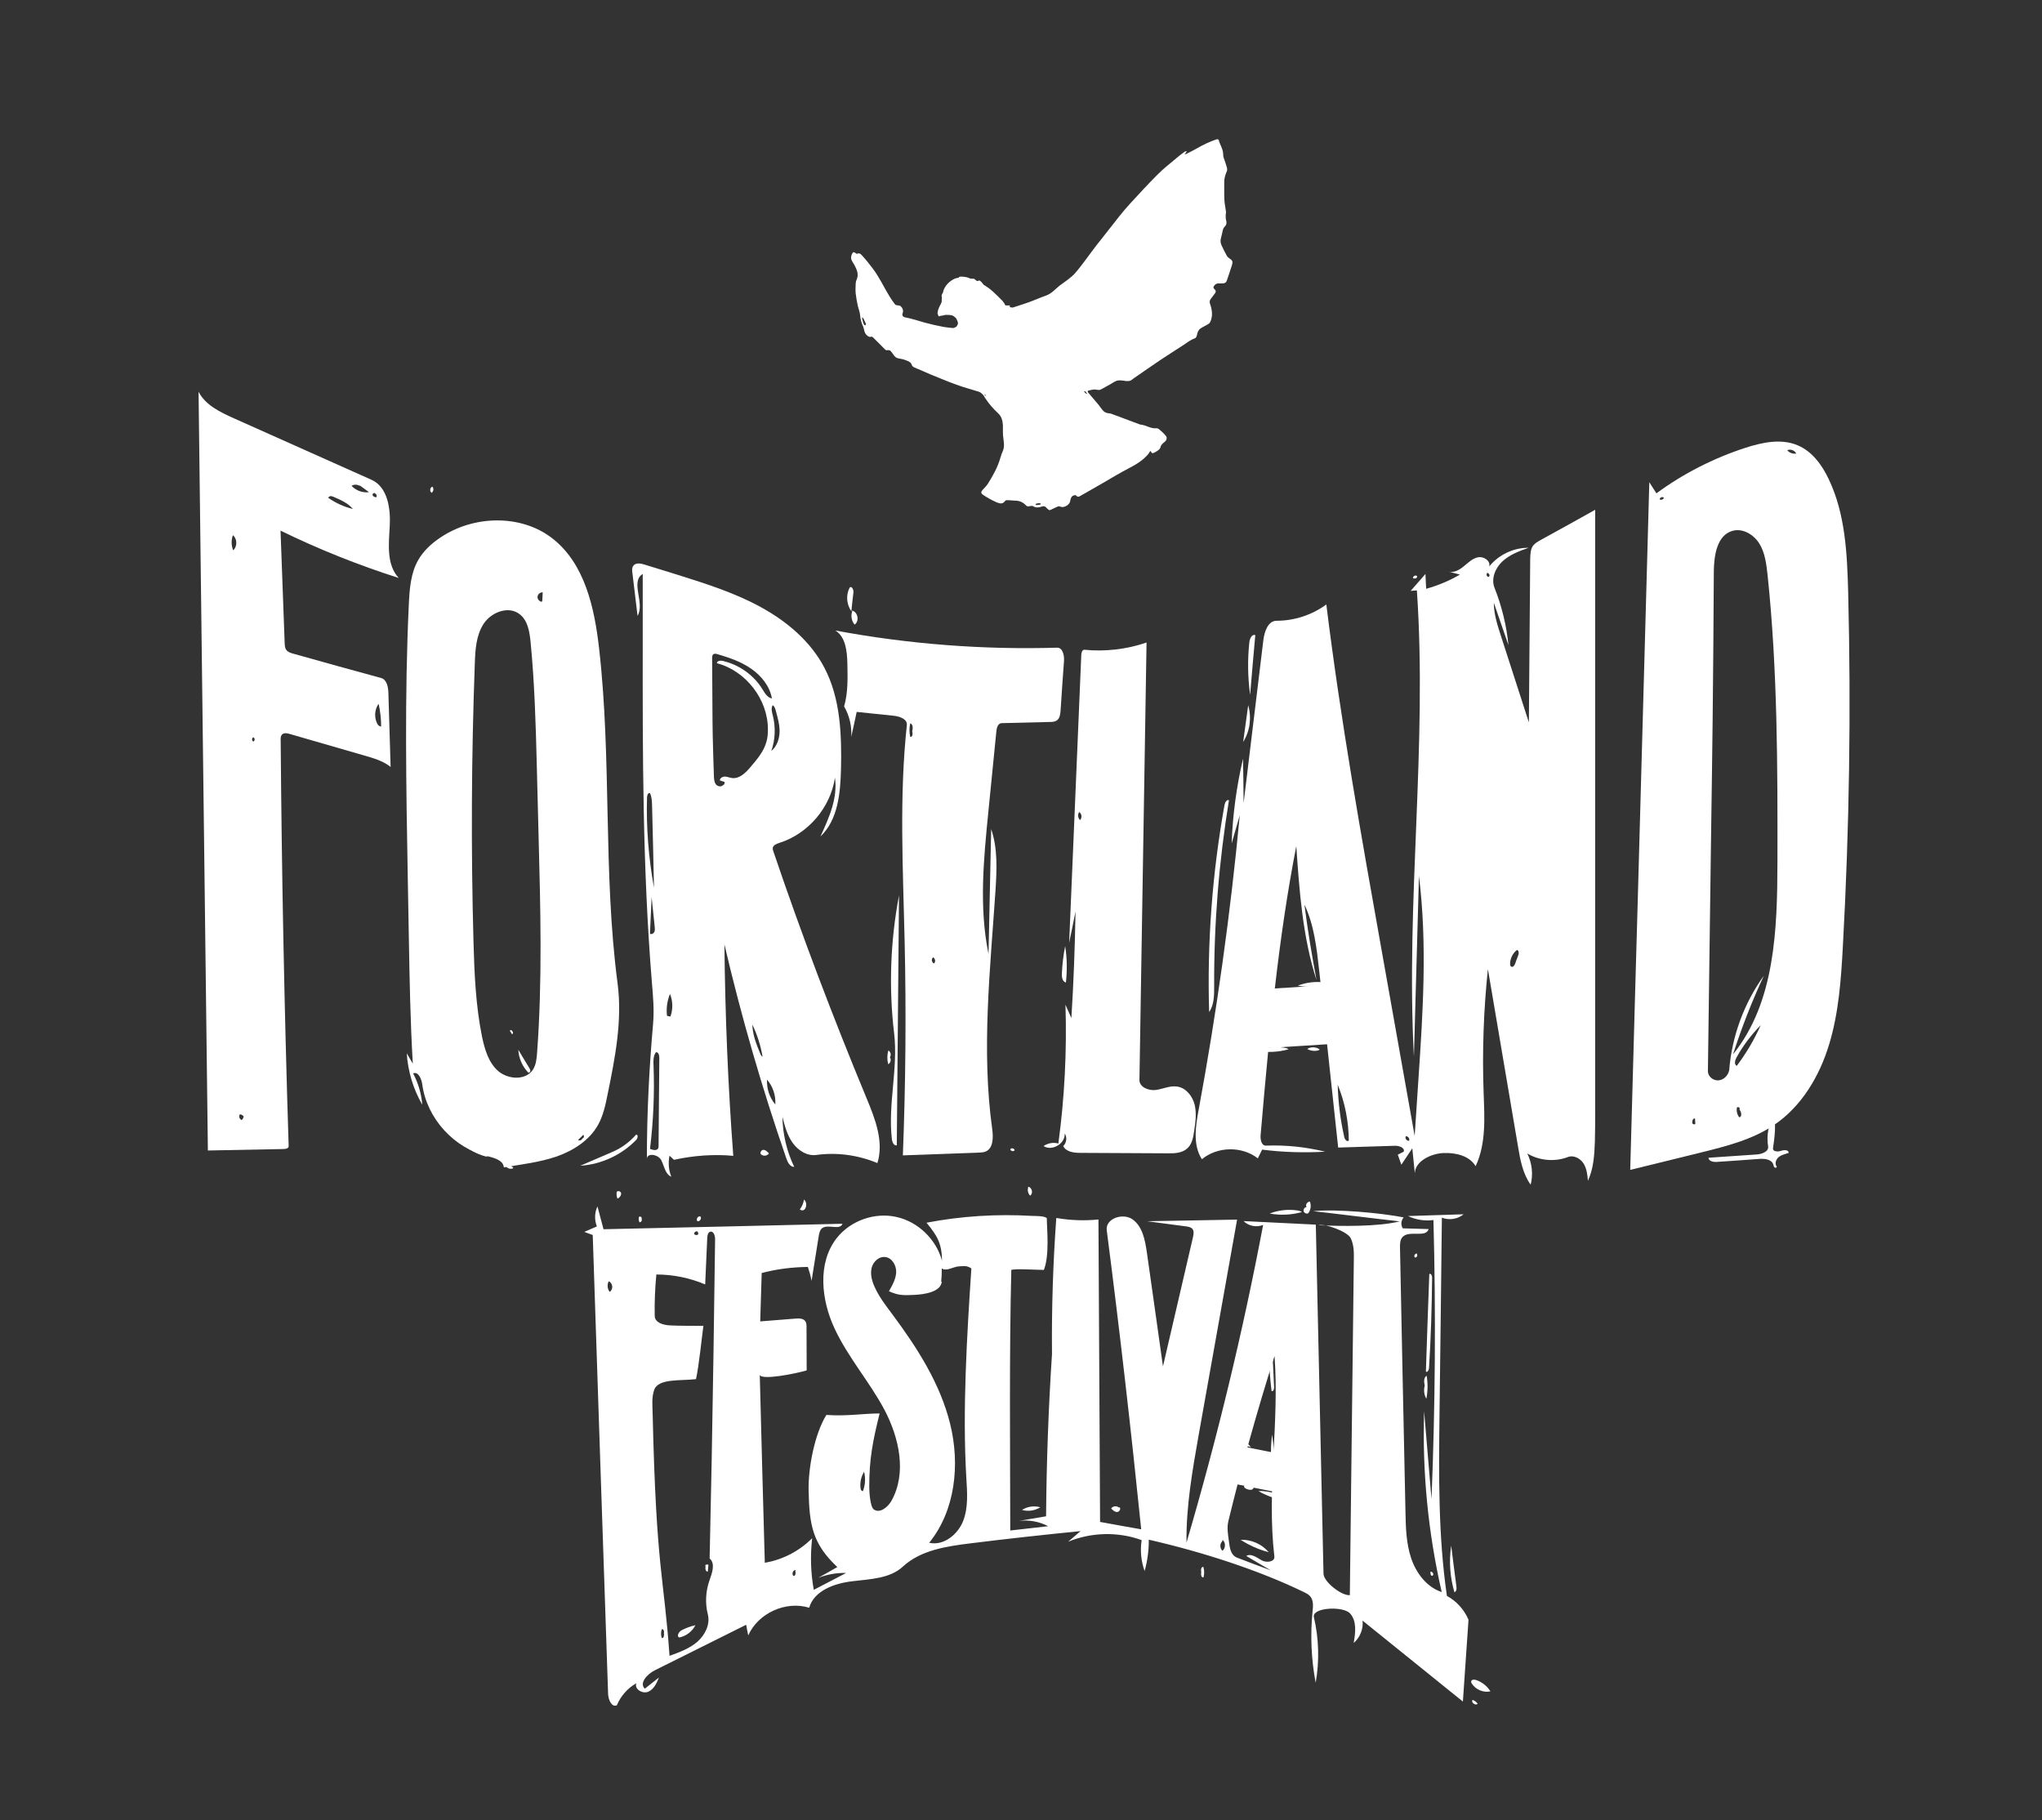
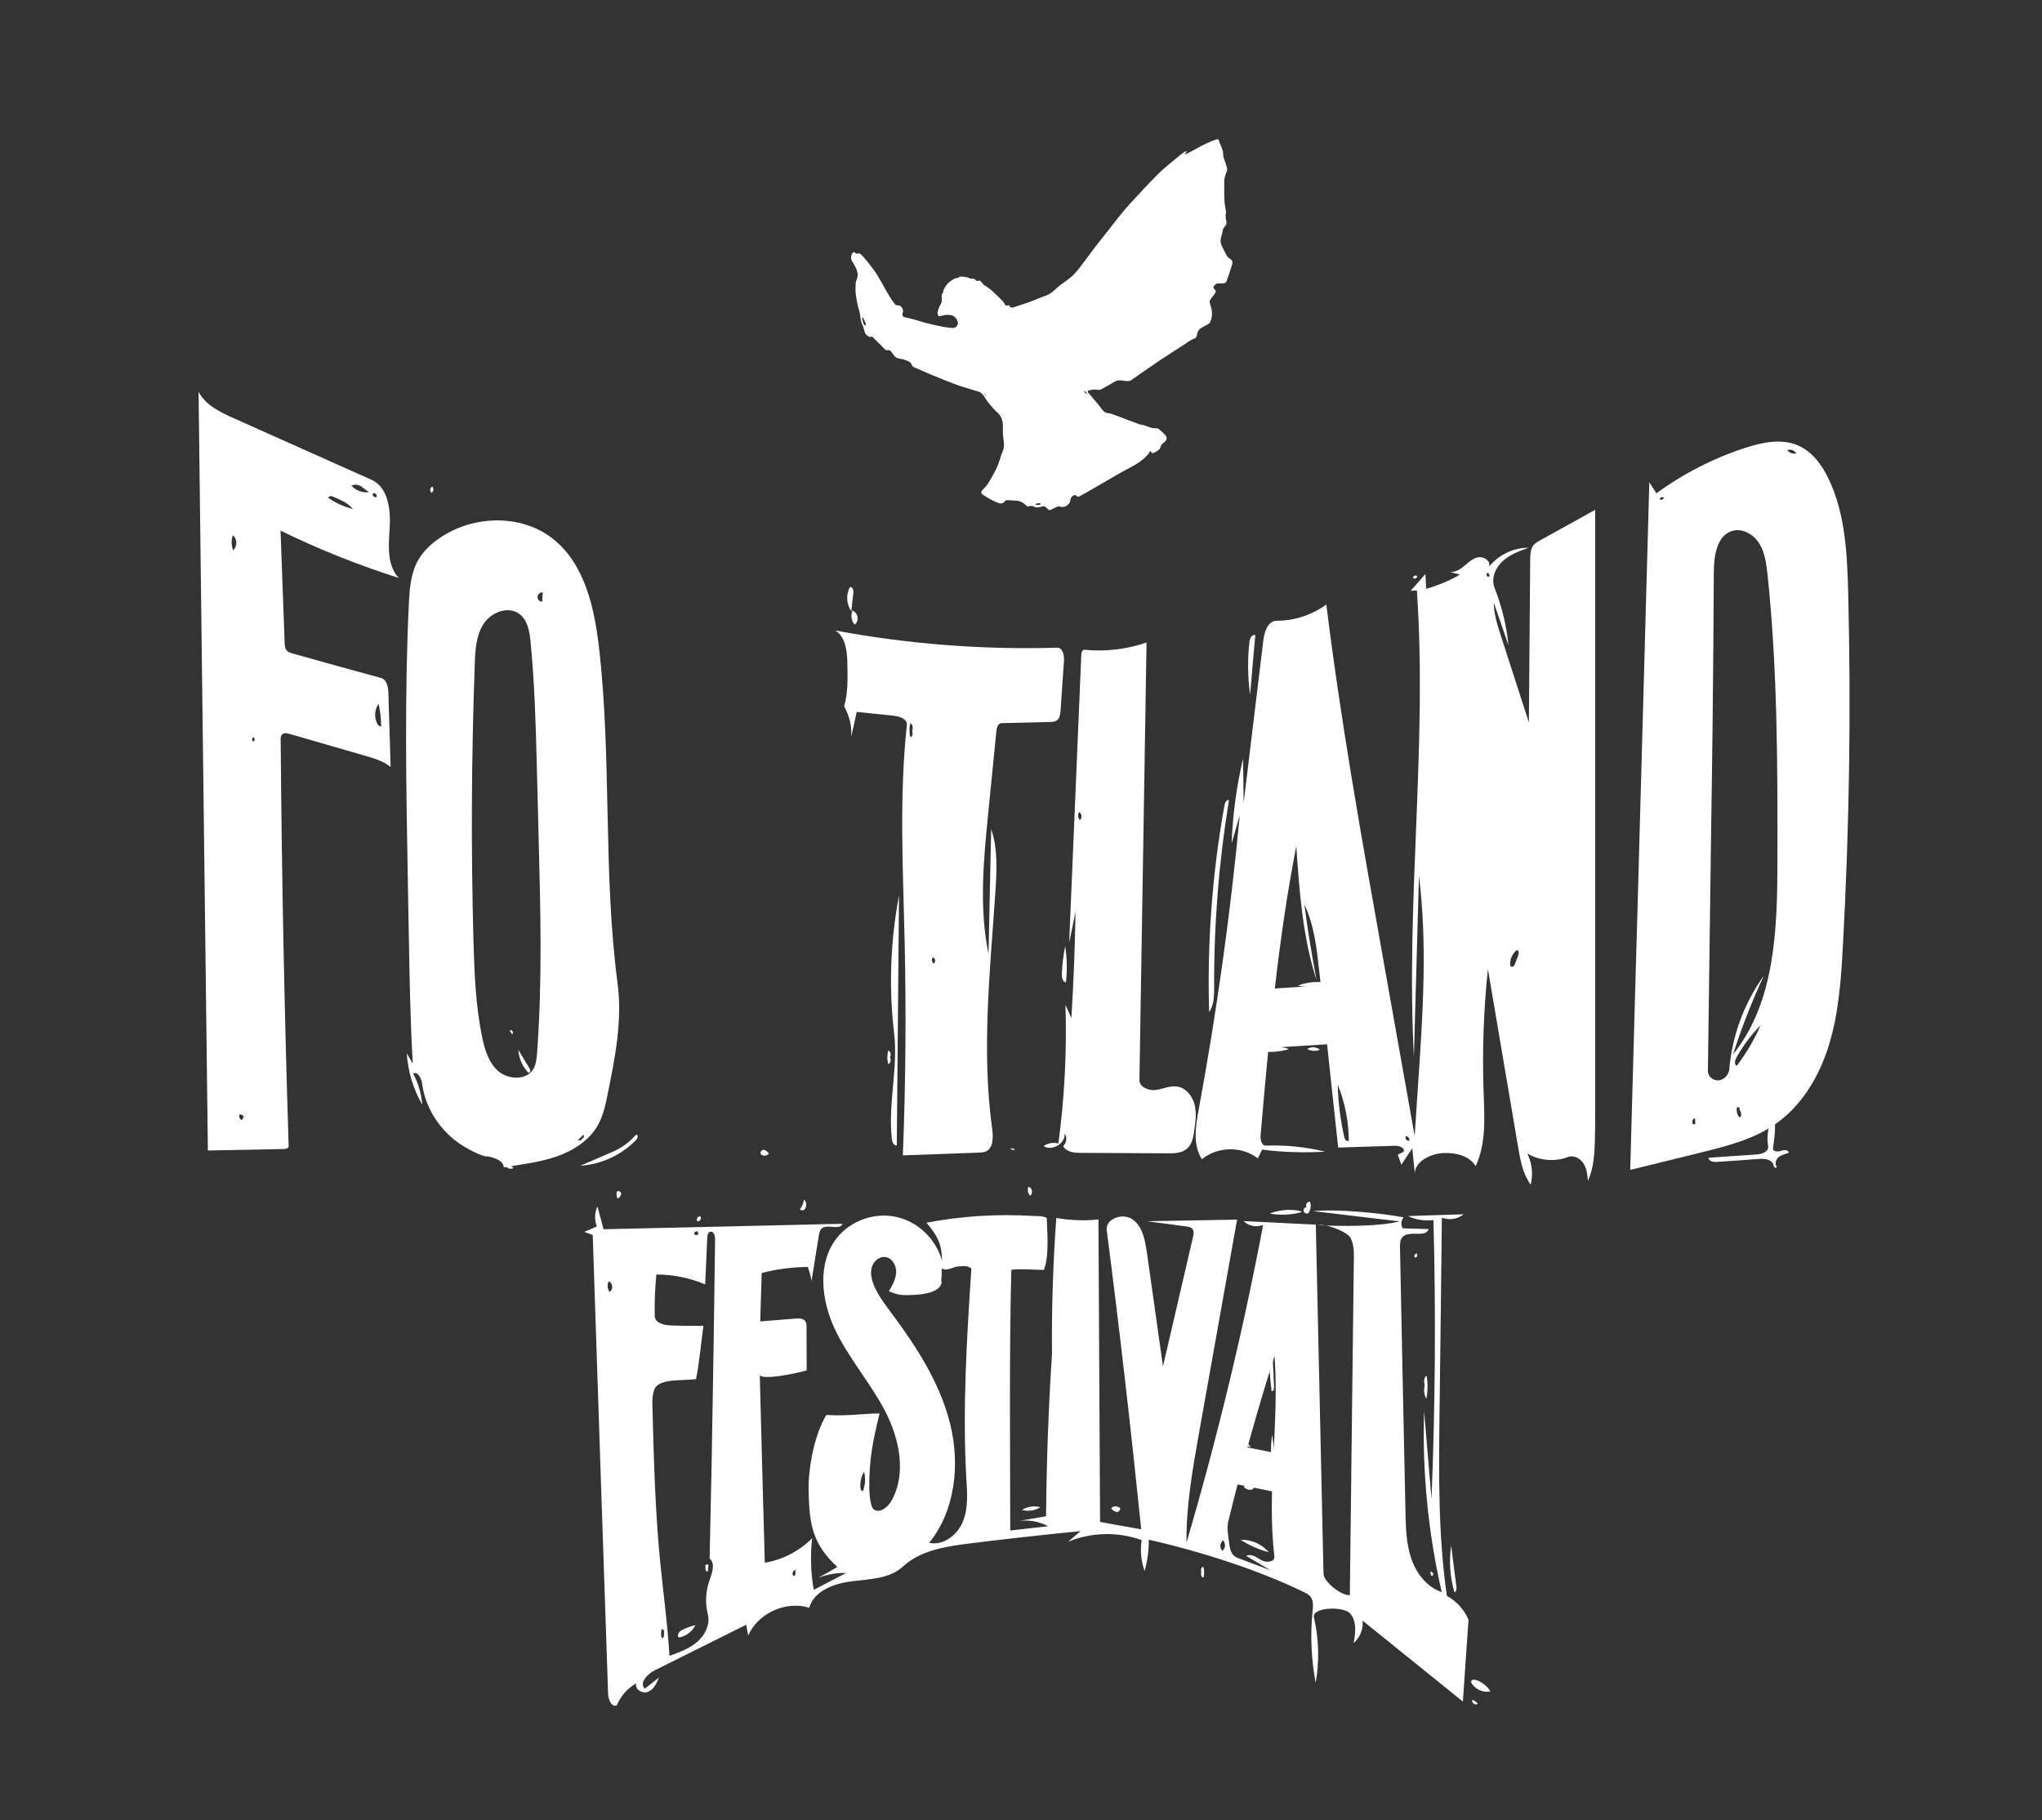
<svg xmlns="http://www.w3.org/2000/svg" id="Ebene_1" x="0px" y="0px" viewBox="0 0 1380.1 1230.1" style="enable-background:new 0 0 1380.1 1230.1;" xml:space="preserve">
  <rect x="0" y="0" width="1380.1" height="1230.1" fill="#333333" stroke="none" />
  <style type="text/css">	.st0{fill:#FFFFFF;}	.st1{fill:#19004C;}	.st2{fill:#CA0000;}	.st3{fill:#262261;}	.st4{fill:none;stroke:#262261;stroke-width:80;stroke-miterlimit:10;}	.st5{fill:none;stroke:#FFFFFF;stroke-width:20;stroke-miterlimit:10;}</style>
  <g>
    <path class="st0" d="M546,856.2c-10.5,0.1-21,1.4-31.2,4.1c-0.3,10.9-0.7,21.8-1,32.7c7.9-0.6,15.8-1.3,23.8-1.9  c2.4-0.2,5.3-0.2,6.7,1.8c0.8,1.1,0.8,2.6,0.8,4c0,9.7,0.1,19.4,0.1,29.2c-8.1,2.4-30.4,6.7-31.7,3.1c1.1,42.3,2.2,84.6,3.4,126.9  c12-2,23.4-7.9,32-16.6c-1.3,11.6-1,23.4,1.1,34.9l21.9-11.4c-6.4-0.2-12.9,1-18.9,3.3c4.3-2.4,8.6-4.8,12.9-7.3  c-16.9-15.9-18.9-28.6-19.4-51.8c-0.3-15.2,4-38,12-51c14,1,25-1,36-1c-4.6,18.5-7.1,31-7,50c0,3,0.6,13,3,14.8  c4,3,9.4-1.3,11.9-5.6c10.6-18.7,5.4-42.6-4.6-61.6c-10.1-19-24.6-35.4-33.7-54.9c-9.1-19.4-11.8-44.3,1.4-61.2  c9.3-11.8,25.6-17.6,40.3-14.3c14.7,3.2,27,15.2,30.9,29.7c-0.2-11.9-3.2-16.9-10.5-25.8c23.4-4.5,47.5-6,71.3-4.6  c2.4,0.1,8.2-0.1,10,1.5c0,7,2,25-2,35c-5,0-19-1-22,0c-1.4,55.9-0.8,120.2-0.7,176.1l25.6-2.9c-6-3.2-13-4.4-19.7-3.6  c6.1-1,12.2-2.1,18.3-3.1c0.3-36.6,1.6-73.1,4-109.6c-0.3-30.7,0.7-61.4,2.9-92c9.4,1.6,19,2,28.5,1c0.4,68.1,0.7,136.3,1.1,204.4  c9.3,1.7,18.5,3.4,27.8,5c-6.9-67.5-14.6-134.9-23.3-202.1c-1-8.1,11.3-12.1,17.8-7.1c6.5,4.9,8.1,13.9,9.3,21.9  c1.7,12,3.4,24,5.1,36c1.9,13.7,3.9,27.5,5.8,41.2c6.8-29.1,13.5-58.2,20.3-87.4c0.4-1.9,0.8-4-0.4-5.5c-1-1.2-2.7-1.5-4.2-1.7  c-8.8-1.2-17.6-2.3-26.4-3.5c20.3-0.4,40.5-0.7,60.8-1.1c-8.6,48.2-17.2,96.4-25.8,144.6c-4.3,24.4-8.7,48.9-8.4,73.7  c20.8-70.7,38.1-142.4,51.8-214.7c-4.4,1.8-9.9,0.8-13.2-2.6c14.9,0.8,33.9,1.6,48.8,2.4c1.7,78.6,3.5,157.2,5.2,235.9  c0.1,5.5,12.2,15,17.8,14.5c0.9-75.5,1.8-151.1,2.7-226.6c0.1-5,0.1-10.1-2.1-14.6c-2.1-4.5-17.1-10-21.9-8.8  c15.1,0.7,40.3,1.1,55-2.6c-14.8-1.6-43.7-5.3-58.5-6.9c15.7-1.6,45.7,1.2,61.2,4.2c-1.8,2-2.1,5.2-0.6,7.4  c5.8,0.2,11.7,0.3,17.5,0.5c-2,6.2-13.2,0.5-17.7,5.4c-1.7,1.8-1.7,4.6-1.7,7c1.2,59.6,2.4,119.2,3.7,178.8  c0.2,10.6,0.5,21.4,3.9,31.4c3.4,10,10.5,19.4,20.6,22.7c-9.2-40-13.2-81.2-11.9-122.2c1.7,19.8,3.3,39.6,5,59.4  c2.5-62.8,3-125.8,1.3-188.6c-5.8,0.8-11.9-0.2-17.2-2.7c12.5-0.4,25.1-0.8,37.6-1.2c-4,3.3-9.8,4.2-14.7,2.3  c-0.5,44.2-1,88.5-1.6,132.7c-0.5,41-0.9,82.3,5,122.9c6.5,3.5,11.7,9.3,14.6,16.1c-1.3,18.4-2.5,36.9-3.8,55.3  c-22.6-18.2-45.2-36.4-67.8-54.7c0.6,5.6-1.7,11.4-6,15.1c1.2-6.8,2.2-14.7-2.4-19.9c-4.5-5.2-26-4.2-24.5,2.5  c3.4,14.5,3.8,29.6,1.2,44.3c-3-15.9-3.7-32.2-2.1-48.3c0.4-3.4,0.7-7.3-1.5-10c-1.1-1.4-2.8-2.2-4.4-3  c-30.5-14.8-68.1-27-104.8-35.4c0.1,7.1-0.9,14.3-2.8,21.2c-2.4-6.7-3.1-13.9-2-20.9c-15.9-5.8-34-5.4-49.7,1.1  c2.8-2.4,5.6-4.8,8.4-7.2c-24.9,2.5-49.8,5.2-74.6,8.3c-16.2,2-33.5,4.6-45.5,15.7c-8.9,8.2-22.2,8.4-34.2,9.9  c-12,1.4-25.8,6.3-29.1,17.9c-15.7-4.9-34.5,3.6-41.2,18.7c-0.5-2.4-1-4.8-1.4-7.2c-20.6,10.3-41.2,20.5-61.8,30.8  c-5,2.5-10.7,8.6-6.7,12.4c3.2-2.5,6.4-5.1,9.6-7.6c-1.6,3.9-3.5,8.1-7.4,9.7c-3.9,1.6-9.5-2-7.9-5.8c-5.9,3.3-10.6,8.7-13.2,14.9  c-3.4,1.6-5.7-3.6-5.9-7.4c-3.5-103.5-7-206.9-10.4-310.4c-1.9-0.7-3.8-1.4-5.7-2.1c2.8-1.2,5.7-2.5,8.5-3.7  c-1.7-4.3-1.6-9.3,0.4-13.5l4.1,15.4c53.8-1.2,107.7-2.4,161.5-3.7c-1.7,4.8-10.2-0.2-14,3.2c-1.3,1.2-1.7,3.1-2,4.8  c-1.6,10.2-3.3,20.4-4.9,30.6C547.9,862.2,547,859.2,546,856.2 M481,986.7c0.9-49.8,1.7-99.5,2.3-149.3c0-2.3-1-5.6-3.3-5  c-1.5,0.4-1.9,2.4-2,4c-0.5,10.5-0.9,21.1-1.4,31.6c-10.4-4.4-21.7-6.7-33-6.7c-0.9,9.3-1.3,18.7-1.1,28c0.1,4.6,5.8,6.2,10.4,6.4  c5.5,0.3,16.5,0.3,22.5,0.3c-1,7-3,27-5,36c-10.2,1.3-25.6-0.7-28.3,7.4c-1.8,5.2-1.1,10.8-1,16.2c2.4,105.4,7.6,108.9,11.4,163.4  c6.6-2.4,13.3-4.8,18.7-9.4c5.3-4.6,8.9-11.8,7.2-18.6c-1.9-7.4-1.5-15.4,1-22.7c1.8-5.1,4.3-11.6,0.2-15.1  C480.1,1031.1,480.5,1008.9,481,986.7 M636.5,866.1c-0.6,7.1-11.9,8.7-19,9c-7.1,0.3-10.3,0.4-16.7-2.5c2.3-4,4.7-8.3,4.9-12.9  c0.1-4.7-2.9-9.8-7.5-10.2c-4.2-0.5-8.1,3.2-9.1,7.3c-1,4.1,0.1,8.5,1.8,12.4c3,6.9,7.7,13,12.2,19c16.8,22.6,32.4,46.9,39.1,74.2  c6.7,27.3,3.5,58.3-14.2,80.2c9.6,2.2,19.2-5.4,22.9-14.6c3.6-9.2,2.8-19.4,2.2-29.2c-2.7-45.8,0.4-95.9,3.4-141.6  c-3-2-4.6-1.6-8.4-1.4c-3.8,0.2-8.5,3.6-11.6,1.4c0,5-0.1,5-0.4,8.9 M858.8,1061.2c-5.5-3.2-11-6.4-16.5-9.7c3.2-1.9,7,1,10.3,2.9  c3.2,1.9,9.1,1.2,8.7-2.5c-5.3-44.9,3.5-90.4,0.1-135.5c-11.7,36.8-22.1,74.1-31.2,111.6c-1.1,4.5-0.2,9.2,0.4,13.8  c0.6,4.6,1.2,9.2,5.6,10.9C843.7,1055.6,851.2,1058.4,858.8,1061.2 M581.6,1005.7c0.1,0.7,0.3,1.4,0.9,1.8c0.2,0.1,0.5,0.2,0.7,0.2  c1.6-4.1,1.9-8.8,0.8-13.1C582,997.9,581.1,1001.9,581.6,1005.7 M412.2,872.9c2.5-1.6,1.9-6-0.8-7c-1.2,2.3-0.9,5.2,0.7,7.2   M826,1041.7c-1.7,1.6-1.6,4.7,0.2,6.3c2.2-1.7,2.3-5.6,0.1-7.3 M448.7,1103.5c0.4-1.1-0.3-2.7-1.4-2.5c-0.7,1.9-0.7,4.1,0,6  C448.7,1107.2,449,1105,448.7,1103.5 M537.8,1061c-1.9-0.1-2.9,2.8-1.5,4c1.4,0.2,1.6-2,1.2-3.4 M471.7,833.5  c0.4-0.6-0.3-1.5-1-1.4c-0.7,0.1-1.3,0.7-1.6,1.4c0.1,1.5,2.8,1.5,3,0.1L471.7,833.5z M885.6,1013l-57.1-11.4l5.4-25.3l57.1,11.4  L885.6,1013z" />
    <path class="st0" d="M1236,323.9c11.2,23.5,12.4,50.3,13.1,76.3c2,79.9,0.8,159.8-3.6,239.5c-1.2,22.3-2.8,44.9-9.3,66.2  c-6.5,21.4-18.6,41.8-37.1,54.3c-14.7,10-32.4,14.4-49.7,18.7c-15.9,3.9-31.8,7.8-47.6,11.7c1.1-39.8,2.2-79.5,3.3-119.3  c0.6-19.9,1.1-39.8,1.7-59.6c2.6-95.3,5.3-190.5,7.9-285.8c1.6,2.5,3.2,5,4.8,7.5c18.2-13.4,38.7-23.8,60.2-30.8  c11.5-3.7,24.3-6.4,35.4-1.6C1224.8,305.1,1231.5,314.3,1236,323.9 M1192.1,659.4c-8,17.2-15,35-20.8,53.1  c28.5-35.4,29.9-84.7,30-130.2c0.1-64.7,0.1-129.6-6.7-194c-0.8-7.2-1.7-14.7-5.5-20.9c-3.8-6.2-11.4-10.7-18.4-8.6  c-10.3,3.1-12.3,16.6-12.4,27.4c-0.2,33.6-0.4,67.2-0.8,100.8c-0.2,13-0.3,25.9-0.5,38.8c-0.2,14-0.4,27.9-0.6,41.9  c-0.7,52.1-1.4,104.1-2.1,156.2c0,3.6,3.6,6.5,7.2,6.2c3.6-0.3,6.5-3.4,7.2-6.9C1170.5,700.4,1178.7,678,1192.1,659.4 M1190,692.8  c-6.4,6.5-12,13.9-16.4,21.9c-1,1.8-1.7,4.7,0.2,5.6C1180.2,711.8,1185.7,702.5,1190,692.8 M1175.7,749.4c0.6-0.8-1.1-1.7-1.8-0.9  c-0.4,2.3,0.1,4.7,1.6,6.6c2.1-0.5,1.4-3.6,0.1-5.4 M1207.9,304.2c1.4,1.8,3.8,2.7,6.1,2.3c-1-2-3.5-3.1-5.6-2.4 M1143.7,758.5  c-0.2,1,1.4,1.8,2.1,1c-0.1-1.2-0.1-2.3-0.2-3.5c-1.1-0.6-2,1.2-1.8,2.4 M1124.6,336.5c-0.8-1.1-2.9-0.4-2.9,1c1,0.6,2.5,0,2.9-1.1  L1124.6,336.5z" />
    <path class="st0" d="M285.4,732.9c-0.5-3.8-2.7-9-6.2-7.5c3.5,6.6,5.6,13.8,6.2,21.2c-6.1-10.6-9.7-22.6-10.5-34.8  c1.4,2.3,2.7,4.6,4.1,7c-1.7-28.8-2.2-57.6-2.7-86.4c-0.2-13-0.5-25.9-0.7-38.9c-1.1-61.6-2.2-123.3,0.7-184.9  c0.5-10.4,1.2-21.2,6.4-30.2c3.5-6.1,8.8-11,14.6-14.9c22.4-15.3,54.7-16.3,76.1,0.4c21.8,17,28.4,46.8,31.5,74.3  c8.6,75.1,2.6,151.4,12.5,226.4c3.3,25.1-1.7,50.4-6.8,75.2c-1.4,7-2.9,14-6.3,20.2c-5.8,10.6-16.8,17.6-28.2,21.6  c-11.5,3.9-23.6,5.3-35.6,7.3c-0.3-4.7-6.3-6.4-10.9-7.5C307,776.1,288.5,755.9,285.4,732.9 M360.1,723c2.2-3.3,2.6-7.5,2.9-11.6  c3.6-48.7,2.3-97.7,1-146.5c-0.4-15.8-0.8-31.6-1.2-47.4c-0.7-27.9-1.5-55.9-4.2-83.6c-0.7-7-1.9-14.8-7.6-19  c-7.5-5.6-18.9-1.2-24.1,6.6c-5.1,7.8-5.7,17.6-6,26.9c-2.3,62.6-2.6,125.3-0.9,187.9c0.6,21.6,1.5,43.3,5.8,64.4  c1.8,8.5,4.4,17.5,11,23.2C343.6,729.6,355.2,730.2,360.1,723 M366.5,406c0.1-1.9,0.2-3.8,0.3-5.7c-1.7-0.1-3.3,1.2-3.5,2.9  c-0.2,1.6,1.2,3.3,2.8,3.5 M393.7,769.3c1-0.2,1.3-1.7,0.5-2.4c-1.2,1.2-2.3,2.3-3.5,3.5c1,0.7,2.6,0.1,2.9-1.1L393.7,769.3z" />
-     <path class="st0" d="M458.8,388.7c19,6,38.2,12.1,55.6,21.7c17.5,9.6,33.4,23,42.7,40.7c10.9,20.7,11.8,45,11.3,68.4  c-0.4,16.4-2,34.5-13.9,45.8c5.8-12.6,11.8-26,9.8-39.7c-3,20.1-18.1,37.9-37.5,44c-1.9,0.6-4.2,1.5-4.5,3.4  c-0.1,0.8,0.1,1.6,0.4,2.4c19.1,56.3,40.2,111.9,63,166.8c5.8,14,11.8,29.3,7.3,43.8c-12.9-5.4-27.3-7.4-41.2-5.5  c-6.3,0.9-12.4-3-16.1-8.2c-3.7-5.2-5.3-11.4-6.9-17.6c0.2,11.7,2.9,23.3,8,33.9c-2.9,0-4.5-3.2-5.4-5.9  c-16.4-47.4-30.4-95.7-41.8-144.5c0.5,47.7,2.4,95.4,6,142.9c-13.4-1.2-27-0.2-40.1,2.7c-1-0.9-2-1.9-3-2.8  c-1,4.7-0.6,9.7,1.2,14.2c-4.2-1.7-4.7-7.2-6.8-11.2c-2.1-4-9.8-5.1-9.7-0.7c0-30.5,1.5-61.1,4.2-91.5c0.8-9.2,0-18.5-0.8-27.7  c-6.3-77.1-6.3-154.5-6.2-231.8c0-14.8,0-29.6,0-44.4c-8.6,5.1,1.6,19.7-3.5,28.3c-1.2-9.7-2.3-19.4-3.5-29.1  c-0.2-1.6-0.4-3.4,0.6-4.7c1.6-2.3,5.1-1.7,7.8-0.8L458.8,388.7 M494.8,525.8c5,0.6,9.2-3.6,12.4-7.4c4.4-5.2,9-10.5,10.8-17.1  c0.8-2.7,1-5.5,1-8.3c0.1-20.3-14.9-39.7-34.5-44.8c0-1.6,2.3-1.9,3.8-1.6c11.1,2.5,21.1,9.5,27,19.2c1.6,2.6,3.4,5.7,6.4,6.2  c-1.4-8.2-7.1-15.3-13.9-20c-6.8-4.8-14.9-7.6-22.9-9.9c-0.9-0.3-1.9-0.5-2.7,0c-0.9,0.6-0.9,1.8-0.9,2.8  c0.1,11.1,0.1,22.1,0.2,33.2c0,6.4,0.1,12.7,0.2,19.1c0.2,9.1,0.5,18.3,0.8,27.4c0.1,1.9,0.2,3.9,1.3,5.4c1.1,1.5,3.7,2,4.8,0.6  c0.9-0.2,1.4-1.4,1-2.2c-1-0.3-2.1-0.7-3.1-1c0-1.6,1.9-2.6,3.5-2.6C491.7,524.9,493.2,525.6,494.8,525.8 M443.3,711.1  c-1.8,2.5-1.8,5.9-1.6,9.1c0.7,18.8-0.1,37.6-2.4,56.2c1.9,0.8,4.5,1.4,5.5-0.3c0.3-0.6,0.3-1.3,0.3-2c0.2-19.8,0.3-39.6,0.5-59.3  C445.6,713,444.9,710.8,443.3,711.1 M442,599.9c-0.4-18.6-0.8-37.1-1.3-55.7c-0.1-2.8-0.2-5.7-1.4-8.2c-1.2-0.5-1.9,1.3-2,2.6  C436.7,559,438.3,579.7,442,599.9 M521.3,507.5c3.8-3.1,5.5-8.2,5.6-13.2c0-4.9-1.4-9.7-2.7-14.5c-0.4-1.2-0.8-2.6-2-3.2  c-1.2,2-0.5,4.6,0.1,6.9C524.3,491.4,524,499.8,521.3,507.5 M440.4,606.3c-0.2,4.4-0.4,8.8-0.6,13.2c-0.2,3.8-0.3,7.6-0.5,11.5  c1,0.6,2.4-0.1,2.9-1.1c0.5-1.1,0.4-2.3,0.3-3.5C441.8,619.6,441.1,613,440.4,606.3 M452.8,671.7c-1.9,4.7-2.6,9.8-2,14.8  c0.8,0.2,1.5,0.3,2.3,0.5C454.9,682.1,454.8,676.5,452.8,671.7 M524,746.4c0.4-6-1.6-12.2-5.6-16.8  C518.1,735.7,520.1,741.8,524,746.4 M508.5,692.4c0.1,6.8,2.7,13.3,5.3,19.6c0.3,0.8,0.8,1.7,1.6,2.1  C514.1,706.6,511.8,699.3,508.5,692.4" />
    <path class="st0" d="M257.6,458.2c3.9,1.1,4.8,6.2,4.9,10.2c0.5,16.6,1,33.3,1.5,49.9c-5.1-4.1-11.5-5.9-17.7-7.7  c-16.8-4.9-33.7-9.7-50.5-14.6c-1.7-0.5-3.8-0.9-5.1,0.3c-1,1-1.1,2.5-1,3.9c0.7,91.5,2.5,183,5.4,274.4c0,1.4-1.8,1.9-3.3,1.9  l-51.3,1c-2.1-170.9-4.2-341.8-6.3-512.8c4.6,9.1,14.6,13.8,23.9,18l92.9,41.5c11.1,4.9,13.1,19.6,12.4,31.7  c-0.7,12.1-2.2,25.8,6.1,34.7c-27.3-8.7-54.1-19.4-79.9-32c0.9,25.3,1.9,50.7,2.8,76c0.1,1.6,0.1,3.3,1.1,4.6  c1.1,1.5,3,2.1,4.9,2.6C218.1,447.4,237.9,452.8,257.6,458.2 M225.5,335.8c-0.7-0.3-1.5-0.6-2.2-0.5c-0.6,0.1-1.2,0.5-1.5,1.1  c5,3.5,10.7,6.1,16.7,7.6C235.3,340,230.2,337.8,225.5,335.8 M255.9,475.6c-2.9,4-3.1,9.7-0.7,13.9c0.5,0.8,1.4,1.4,2.4,1.5  C257.6,485.8,257,480.6,255.9,475.6 M243,328.3c-1.6-1-3.8-1-5.4,0c2.9,3.2,7.5,4.9,11.8,4.3l-6.2-4.5 M157.6,371.9  c2.9-2.6,2.8-7.8-0.2-10.2C156.2,365,156.3,368.7,157.6,371.9 M163.2,757c0.8-0.6,1.3-1.5,1.5-2.5c-0.6-0.8-1.5-1.3-2.5-1.5  c-1,1.2-0.4,3.3,1.1,3.9 M253.6,333.6c-0.3-1-2-0.1-1.8,0.9c0.2,1,1.4,1.4,2.4,1.6c0.7-0.7,0.4-2.1-0.5-2.5 M171.2,501.1  c1.2-0.4,1.2-2.4,0-2.8C170.1,498.7,170.1,500.7,171.2,501.1L171.2,501.1z" />
    <path class="st0" d="M719.6,766c0.5,6.8-8.5,12.2-14.3,8.5c2.9-2,6.7-2.7,10-1.7c4.2-31.1,5.8-62.5,4.8-93.8c1.3,3,2.7,6,4,9  c1.5-24,2.4-48,2.8-72c-1.4,7-2.8,14.1-4.3,21.1c2.7-64.9,5.5-129.8,8.2-194.7c0.1-1.5,0.7-3.4,2.1-3.3c14.1,1.4,28.6-0.3,42-4.9  c-1.6,98.5-3.2,197.1-4.8,295.6c-0.1,4.9,6.2,7.4,11.1,6.8c4.9-0.7,9.6-3.1,14.5-2.3c5.9,0.9,10.2,6.4,11.7,12.2  c1.4,5.8,0.6,11.8-0.3,17.7c-0.6,4.3-1.4,9-4.7,11.9c-3.5,3.2-8.7,3.4-13.5,3.3c-19.5-0.1-39.1-0.2-58.6-0.3  c-4.4,0-9.8-0.6-11.7-4.6C720.9,772.3,721.3,768.5,719.6,766 M730.2,553.9c1.2-1.5,0.9-4-0.8-5.1c-1.2,1.6-0.9,4.1,0.6,5.4  L730.2,553.9z" />
    <path class="st0" d="M662,778.9c-17.3,0.6-34.5,1.3-51.8,1.9c1.9-48.3,2.3-96.8,1.2-145.1c-1.1-48.6-3.7-97.3,1.5-145.7  c0.4-4.1-4.9-5.9-8.9-6.3c-8.3-0.9-16.7-1.7-25-2.6c-1.2,5.6-2.4,11.3-3.7,16.9c0.5-7.1-1.2-14.4-4.8-20.6  c2.7-9.4,2.4-19.4,2.2-29.2c-0.2-8.2-1.2-17.8-8.1-22.1c49.3,9.2,99.7,13.1,149.8,11.6c3.9-0.1,5,5.3,4.7,9.1  c-0.8,11.1-1.6,22.3-2.3,33.4c-0.2,2.5-0.5,5.3-2.6,6.7c-1.3,0.9-3,1-4.6,1l-32.7,0.8c-2.4,0.1-3.3,3.1-3.5,5.5  c-1.8,18.1-3.6,36.2-5.4,54.3c-3.2,32-6.4,64.7,0.1,96.2c0.6-28.1,1.2-56.3,1.8-84.4c4.5,13.2,3.8,27.6,2.9,41.6  c-3.6,53.7-9.6,107.9-2.2,161.2c0.8,5.7,0.7,13.2-4.7,15.2C664.6,778.8,663.3,778.8,662,778.9 M616.5,494.4c0.5-2,0.7-4.9-1.3-5.6  c-0.7,3-0.7,6.2,0,9.2c1.5,0.2,1.8-2,1.4-3.5 M630.5,647.1c-1.2,1.1-0.8,3.4,0.8,4c1.2-1.2,0.8-3.5-0.8-4.2L630.5,647.1z" />
    <path class="st0" d="M604.3,698.3c-3.7-31-2.5-62.5,3.3-93.2c-0.5,56.3-1,112.6-1.5,168.9c-1.9,0.5-3.1-2.1-3.3-4.1  C600,746.2,607.1,722.1,604.3,698.3" />
    <path class="st0" d="M817.2,683.9c-1.4-46.8,2.1-93.8,10.4-139.9c0.3-1.7,1.5-3.9,3-3.2c-6.8,41.6-10.2,83.8-10,126  C820.6,672.7,820.6,679.1,817.2,683.9" />
-     <path class="st0" d="M965.8,924.6c-0.1,1.3-1.1,3.1-2.1,2.3c0.7-22,1.5-44,2.3-65.9c1-0.7,1.9,1,1.9,2.2  C967.7,883.7,967.1,904.1,965.8,924.6" />
    <path class="st0" d="M392.2,787.8c7.2-3.1,14.4-6.2,21.6-9.3c6.2-2.6,11.7-6.7,16.1-11.7c1.5-0.3,1.2,2.3,0.2,3.4  C420.2,780.5,406.4,786.9,392.2,787.8" />
    <path class="st0" d="M1208.9,779.1c-2.3,0.8-4.8,1.3-6.7,2.8c-1.9,1.5-2.9,4.5-1.4,6.5c0.2,0.7-1,1-1.5,0.5s-0.6-1.2-0.8-1.9  c-1.1-3.6-6-4.1-9.7-3.8c-9.4,0.7-18.9,1.4-28.3,2c-2.4,0.2-5.7-0.4-5.8-2.8c10.8-0.7,21.6-1.5,32.3-2.2c3.7-0.2,8.5-1.9,8-5.5  c-1.2-7.3,0.2-15.1,3.9-21.5c1.5,7.5,0.5,15.2-0.6,22.8c-0.3,2.2,3.1,2.5,5.2,1.8C1205.6,777,1208.9,776.9,1208.9,779.1" />
    <path class="st0" d="M844.9,469.6c-1.6-11.8-1.8-23.8-0.5-35.7c0.3-2.4,1.7-5.5,4-4.7C847.2,442.7,846,456.1,844.9,469.6" />
    <path class="st0" d="M303.4,760.3c-0.3-0.8-0.7-1.7-0.3-2.5c0.2-0.5,0.8-1,1.4-0.8c4.3,11.3,15.2,18.5,25.4,24.9  C318.3,779.5,308.1,771.1,303.4,760.3" />
    <path class="st0" d="M984.3,1071.9c0.1,0.9,0.2,1.9-0.1,2.8c-0.2,0.6-0.7,1.1-1.2,1.4c-3-10.2-3.8-21-2.2-31.6  C981.9,1053.7,983.1,1062.8,984.3,1071.9" />
    <path class="st0" d="M863.3,996.9c0.1,0.9,0.2,1.9-0.1,2.8c-0.2,0.6-0.7,1.1-1.2,1.4c-3-10.2-3.8-21-2.2-31.6  C860.9,978.7,862.1,987.8,863.3,996.9" />
    <path class="st0" d="M860,915c0.4,7.5,0.8,14.9,1.1,22.4c0.1,1.3-0.5,3.1-1.7,2.7c-0.9-7.5-1.5-15-1.8-22.5  C857.6,916.1,859,913.8,860,915" />
    <path class="st0" d="M717.7,657.5c0.3-6.1,1-12.1,2.2-18.1c1.3,8.1,1.4,16.5,0.5,24.6C717.9,663.3,717.5,660.1,717.7,657.5" />
    <path class="st0" d="M858.1,820.1c5.9-2.3,12.4-3,18.7-2.1c1.1,0.2,2.2,0.4,3.1,1.1C872.8,821.1,865.3,821.4,858.1,820.1" />
    <path class="st0" d="M877.1,666.1c5.9-2.3,12.4-3,18.7-2.1c1.1,0.2,2.2,0.4,3.1,1.1C891.8,667.1,884.3,667.4,877.1,666.1" />
    <path class="st0" d="M849.1,710.1c5.9-2.3,12.4-3,18.7-2.1c1.1,0.2,2.2,0.4,3.1,1.1C863.8,711.1,856.3,711.4,849.1,710.1" />
-     <path class="st0" d="M840.2,501.4c1.1-8.3,2.3-16.5,3.4-24.8C846,484.9,844.8,494.1,840.2,501.4" />
    <path class="st0" d="M576.8,400.3c-0.5,4.3-1,8.5-1.4,12.8c-3.3-4.6-3.8-11.1-1.1-16.1C575.6,395.8,577,398.5,576.8,400.3" />
    <path class="st0" d="M962.9,936.4c-0.5-2.4-0.8-5.4,1.3-6.7c0.9,5.2,0.8,10.5-0.2,15.6c-1.5-2.6-1.9-5.9-1.1-8.8L962.9,936.4z" />
    <path class="st0" d="M575.9,412.6c3.9,1,5.1,7.2,1.7,9.5c-2.1-2.4-2.7-6-1.6-9.1L575.9,412.6z" />
    <path class="st0" d="M994.7,1137.7c-0.3-0.4-0.5-0.9-0.4-1.4c0.2-1.3,2-1.4,3.2-1c4,1.3,7.6,4.1,9.8,7.7  C1002.6,1144.1,997.3,1141.8,994.7,1137.7" />
    <path class="st0" d="M703.1,1018.6c-3.6,2.3-8.3,3-12.4,1.8C694.3,1018.1,698.9,1017.4,703.1,1018.6" />
    <path class="st0" d="M543.7,817.4c-0.8,0.8-2.3,0.7-3.1-0.1c1.5-2,2.4-4.3,2.8-6.7C545.3,812.3,545.4,815.6,543.7,817.4  L543.7,817.4z" />
    <path class="st0" d="M882.9,815.4c-0.7-1.5,0.8-3.3,2.4-3.4c1,2.6,0.6,5.7-1.1,7.9c-1.1,0.6-2.7-0.1-3.1-1.3  c-0.4-1.2,0.5-2.7,1.8-2.8L882.9,815.4z" />
    <path class="st0" d="M601.5,714.7c1,1.4,0.4,3.7-1.2,4.5c-0.8-3-0.8-6.3,0.1-9.3c1.5,0.8,2.1,3,1.1,4.5L601.5,714.7z" />
    <path class="st0" d="M756.5,1018.5c1.4,0.8,0.1,3.3-1.5,3.3c-1.6,0-2.9-1.2-4-2.4c1.1-1.7,3.9-2,5.3-0.5L756.5,1018.5z" />
    <path class="st0" d="M891.2,709.8c-2.5,0.7-5.4,0.4-7.7-0.9c2.5-1.6,6-1.5,8.4,0.3L891.2,709.8z" />
    <path class="st0" d="M514.8,780.4c-1.6-0.4-0.7-3.1,0.9-3.3c1.6-0.2,2.9,1.2,4,2.4C518.6,781,516.3,781.5,514.8,780.4L514.8,780.4z  " />
    <path class="st0" d="M811.9,1062.4c-0.4-1.4-0.1-3.7,1.4-3.5c0.7,2.3,0.7,4.8,0.1,7.1c-1.5,0.3-1.9-2-1.5-3.5L811.9,1062.4z" />
    <path class="st0" d="M694.8,802c2.7,0.2,3.7,4.6,1.4,6c-1.4-1.4-1.9-3.6-1.3-5.5L694.8,802z" />
    <path class="st0" d="M419.8,806.5c0,1.5-1.1,3-2.5,3.5c-0.6-1.4-0.7-3-0.5-4.5C417.6,804.4,419.7,805.1,419.8,806.5L419.8,806.5z" />
    <path class="st0" d="M296.5,367.7c1,1.5,0.4,3.7-1.2,4.5c-0.6-1.8-0.7-3.8-0.4-5.7c0.6-0.8,2.2,0,1.9,1L296.5,367.7z" />
    <path class="st0" d="M343.2,787.3c1.5,0.1,2.9,0.8,3.8,2.1c-1.4,0.8-3.4,0.5-4.5-0.6c-1-0.3-0.2-2.2,0.7-1.7L343.2,787.3z" />
    <path class="st0" d="M471.2,825c-0.8-1.3,0.5-3.2,2-3c1.5,1.1-0.4,4-2,3.2L471.2,825z" />
    <path class="st0" d="M279.7,452.5c0.2,0.8,0.1,1.8-0.4,2.5c-1.4,0.5-3.1-0.9-2.7-2.3c0.4-1.4,2.8-1.5,3.2-0.1L279.7,452.5z" />
-     <path class="st0" d="M433.6,823.6c0.6,1-0.3,2.5-1.4,2.4c-0.5-1.1-0.7-2.3-0.4-3.5c0.6-0.9,2.2,0,1.9,1L433.6,823.6z" />
    <path class="st0" d="M291.5,332.8c-1.3-1-0.8-3.4,0.7-3.9c1.2,1.2,0.8,3.5-0.7,4.2L291.5,332.8z" />
    <path class="st0" d="M995.3,1148.8c1.4,0.5,2.6,1.4,3.4,2.6c-1.5,1.4-4.4-0.7-3.6-2.5L995.3,1148.8z" />
    <path class="st0" d="M955.1,391c-0.8-1.4,1.9-2.9,2.7-1.5c0.1,1.1-1.5,1.9-2.4,1.2L955.1,391z" />
    <path class="st0" d="M957.6,847.6c0.7,0.8-0.1,2.4-1.2,2.2c-1.4-0.7,0.2-3.3,1.5-2.5L957.6,847.6z" />
-     <path class="st0" d="M682.9,776.6c0.7-1.1,2.8-0.5,2.8,0.8c-0.8,1.1-2.9,0.4-2.9-0.9L682.9,776.6z" />
+     <path class="st0" d="M682.9,776.6c0.7-1.1,2.8-0.5,2.8,0.8L682.9,776.6z" />
    <path class="st0" d="M966.6,1062.3c1.3-0.8,2.9,1.7,1.6,2.5c-1,0.6-1.6-1.2-1.4-2.4L966.6,1062.3z" />
    <path class="st0" d="M459.1,1106.6c-2.1-0.8-0.3-3.9,1.6-4.9c2.9-1.5,6.1-2.7,9.3-3.4C467.9,1102.5,463.7,1105.7,459.1,1106.6" />
    <path class="st0" d="M476.8,1058.4c-0.7-0.8,1.1-1.5,2-0.9l-0.4,4.5c-1.5,0.4-1.9-2-1.5-3.5L476.8,1058.4z" />
    <path class="st0" d="M838.5,1040.6c7.2-0.3,14.4,2.9,19,8.4C850.8,1047.2,844.4,1044.4,838.5,1040.6" />
-     <path class="st0" d="M850.5,1007.6c7.2-0.3,18.4,2.9,23,8.4C866.8,1014.2,856.4,1011.4,850.5,1007.6" />
    <path class="st0" d="M826.5,969.6c7.2-0.3,14.4,2.9,19,8.4C838.8,976.2,832.4,973.4,826.5,969.6" />
    <path class="st0" d="M841.2,1004c2,0,4,0,6,0c0.7,0.9-0.1,2.3-1.2,2.7c-1.1,0.3-2.3,0-3.3-0.4c-1.1-0.4-2.4-1.4-1.7-2.3L841.2,1004  z" />
    <path class="st0" d="M372.1,719.5c0.2-2.2,2.2-4.2,4.5-4.3c-1,4.8-4.2,9.1-8.5,11.3c0.1-2.7,1.5-5.4,3.7-7L372.1,719.5z" />
    <path class="st0" d="M357.7,721.7c0.4,0.6,0.8,1.4,0.7,2.1c-0.1,0.6-0.6,1.1-1.2,1.2c-4.1-4.1-6.6-9.8-6.9-15.6  C352.7,713.5,355.2,717.6,357.7,721.7" />
    <path class="st0" d="M344.7,696.3c1.4-0.8,2.8,2,1.4,2.7l-1.5-2.4L344.7,696.3z" />
    <path class="st0" d="M956.4,795.4c-0.1-0.8-0.2-1.5-0.2-2.3C956.2,793.8,956.2,794.6,956.4,795.4" />
    <path class="st0" d="M1041.3,364.9c-1.9,1.1-3.9,2.2-5.2,3.9c-1.7,2.4-1.8,5.7-1.9,8.7c-0.3,36.9-0.6,73.8-0.9,110.7  c-6.4-19.7-12.7-39.4-19.1-59.1c-2.3-7.1-4.6-14.4-4.6-21.8c3.3,9.6,6.6,19.1,9.9,28.7c-1.3-13.2-4.5-26.3-9.4-38.7  c-2.5-6.2,0.5-13.5,5.4-18c4.9-4.5,11.3-6.9,17.6-9.1c-10.2-0.1-20.2,4.7-26.6,12.6c1-3.8-3.7-6.9-7.5-6.2  c-3.8,0.7-6.7,3.7-9.7,6.1c-3,2.5-6.9,4.7-10.6,3.5c2.7,0.7,5.3,1.4,8,2.1c-7.2,4.2-14.9,7.4-22.8,9.6c-0.2-3.3-0.4-6.7-0.5-10  c-3.3,3.8-6.6,7.6-10,11.4c1.4-0.1,2.8-0.2,4.2-0.3c7.2,104.9-7.6,210.2-2,315.1c1.1-40.7,2.3-81.4,3.4-122.1  c5.7,45.7,2.7,92-0.4,138c-0.8,12.6-1.7,25.1-2.5,37.7c-7.4-41.6-14.8-83.2-22.2-124.8c-13.9-77.9-27.8-155.9-37.5-234.4  c-9.7,7.1-21.6,11-33.6,11c-5.9,0-8.3,7.5-9,13.4c-4.4,36.6-8.9,73.2-13.3,109.8c-0.1-10-0.2-20-0.4-30c-4.4,18.8-7,38-7.7,57.3  c1.8-6.4,3.7-12.8,5.5-19.1c-6.3,66.7-15.6,133.2-27.8,199.1c-2.1,11.3-4,23.8,2.2,33.4c10.5-8.7,27-9,37.8-0.6  c1-2,1.9-3.9,2.9-5.9c14.1,1.8,28.4,2.2,42.6,1.4c-13.1-3.2-26.5-4.6-40-4.1c-3.1,0.1-3.9-4.2-3.6-7.3c1.7-19.6,3.4-39.2,5.3-58.7  l39.6-2.5c2.5,23.3,5,46.5,7.5,69.8c12.8-0.4,25.5-0.8,38.3-1.2c2.9-0.1,6.9,1.3,6,4c-1.3,0.7-2.7,1.3-4,2c0.8,2.3,1.6,4.5,2.4,6.8  c2.5-3.7,4.9-7.4,7.4-11.1c0.6,5.6,1.1,11.3,1.7,16.9c0.2-8.1,10.8-13.4,19.6-13.7c8.2-0.3,17.4,1.9,21.5,8.9  c7.2-15.3,6-32.9,5.4-49.8c-1-27.8,0-55.7,2.9-83.4c6.8,39.9,13.5,79.7,20.3,119.6c1.5,9.1,3.2,18.6,8.6,26.1  c1.8-7,0.9-14.7-2.3-21.1c8.2,4.9,18.6,5.8,27.5,2.4c3.8-1.5,8.3,0.9,10.5,4.3c2.2,3.5,2.7,7.7,3,11.8c3.8-8.2,4.4-17.6,4.7-26.6  c0.2-7,0.2-14.1,0.2-21.1c0-135.3,0-270.5,0-405.8C1065.8,351.4,1053.6,358.2,1041.3,364.9 M861.6,668c3.7-32.3,8.3-64.4,14.5-96.2  c2.1,30.6,4.3,61.5,13.7,90.6c-3.2-16.9-6-34-8.2-51.1c6.6,13.9,8.3,29.5,10,44.8c0.4,3.3,0.7,6.6,1.1,9.9L861.6,668z M908.5,768.3  c-2.6-11.6-4.1-23.4-4.4-35.2c4.9,11.9,7.4,24.8,7.5,37.7C910.3,771.9,908.8,769.9,908.5,768.3 M952.3,771l-0.1-0.1  c-1.5,0.2-2.8-1.7-2.1-3C951.7,767.7,953,769.6,952.3,771 M1006.2,389.8c-1.1,0.2-2-1.4-1.2-2.2l-0.3-0.2  C1006,386.5,1007.5,389.1,1006.2,389.8 M1026,645.9c-0.7,1.8-1.4,3.6-2,5.4c-0.4,1.1-1.4,2.5-2.5,2c-0.8-0.3-0.9-1.3-0.9-2.1  c0.1-3.5,1.8-7,4.6-9.2C1026.7,642.3,1026.6,644.5,1026,645.9" />
  </g>
  <path class="st0" d="M830.9,174.6c-0.6-0.4-1.2-0.9-1.6-1.5c-1.3-2.4-2.6-4.8-3.7-7.3c-0.8-1.7-0.9-3.5-0.3-5.3 c0.2-0.8,0.4-1.7,0.6-2.5c0.5-1.7,0.4-3.5,1.8-4.8c1.2-1.2,1.5-2.6,1-4.3c-0.4-1.2-0.3-2.6-0.3-3.9c0-0.6,0.3-1.2,0.2-1.7 c-0.3-2.8-1-5.6-1.1-8.4c-0.2-3.8,0-7.6-0.1-11.4c-0.1-2.8,0.7-5.4,1.8-7.9c0.3-0.7,0.2-1.6,0-2.4c-0.6-2.2-1.4-4.4-2.2-6.7 c-0.1-0.6-0.3-1-0.3-1.4c0.2-2.9-1.1-5.5-2.2-8.1c-0.2-0.5-0.5-1.1-0.6-1.6c-0.1-1.2-0.8-1.5-1.8-1.2c-4.7,1.6-9.1,3.7-13.4,6.2 c-2.2,1.3-4.6,2.4-6.9,3.6c-0.3,0.2-0.8,0.1-1.2,0.2c0.3-0.3,0.6-0.6,0.8-0.9c0.3-0.3,0.4-0.7,0.7-1.1c-0.5,0.1-1,0-1.4,0.3 c-1.8,1.3-3.7,2.7-5.4,4.2c-4.5,3.8-9.1,7.3-13.2,11.5c-6.4,6.4-12.5,13.1-18.6,19.7c-2.4,2.6-4.7,5.4-6.9,8.1 c-2.7,3.4-5.4,6.8-8,10.2c-2.7,3.5-5.5,6.9-8.2,10.4c-2.4,3.1-4.6,6.3-7,9.4c-2.2,2.9-4.4,5.9-6.8,8.6c-1.5,1.7-3.4,3.2-5.2,4.6 c-1.8,1.4-3.7,2.6-5.5,4c-2.9,2.4-5.3,5.3-9.1,6.6c-4,1.4-7.9,3.2-11.9,4.6c-0.7,0.3-5.1,1.7-10.9,3.6c0.1-0.1,0.2-0.6-0.3-0.3 c-0.6,0.3-1.1-0.2-1.4-0.7c-0.3-0.5,1.5-0.7-0.5-0.6s-2.4,0.1-2.7-0.6c-0.2-0.7,0.5,0.3-0.4-0.9c-1-1.2-0.8-1.2-1.1-1.5 c-0.3-0.3-6-6.2-9.1-8.5c-3.2-2.3-3.6-2.2-4-2.8c-0.4-0.6-2.1-2.9-3-2.5c-0.9,0.3-0.6,0.7-1.8-0.1c-1.2-0.9-0.6-0.8-1.5-1.1 c-0.9-0.3-1.1,0.2-2.5-0.2c-1.4-0.4-1-0.7-3.8-1.1c-2.8-0.4-3.9,0-4,0.2c-0.1,0.2,1.1,0.3-0.7,0.5c-2.9,0.3-6,3.2-6,3.2 s-0.2,0.2-0.7,0.7c-1.6,2-1.2,1.3-1.6,2.1c-0.4,0.8-0.5,0.6-0.9,1.6c-0.4,1-0.6,1.5-0.5,1.6c0.1,0.2-0.3,0.8-0.3,0.8 s-0.7,1.2-0.8,1.9c-0.1,0.6,0,0.1,0.1,0.8c0.1,0.7,0.1,0.4,0,1.4c0,1-0.1,2.4-0.1,2.4l-0.4,0.7l-0.3,0.8l-0.5,0.7l-0.1,0.5 c0,0-0.1,0.2-0.3,0.5c-0.2,0.3-0.4,0.9-0.4,0.9s0,0.3-0.1,0.5c-0.1,0.2-0.3,0.4-0.4,0.7c0,0.3,0.1,0.3,0,0.6 c-0.1,0.3-0.1,0.5-0.2,0.8c-0.1,0.3-0.1,0.3-0.1,0.6c0,0.3,0.2,0.4,0.2,0.7c0,0.2,0.2,0.6,0.3,0.8c0.1,0.1,0.2,0.5,0.2,0.5l0.4,0.2 l0.5-0.2l0.7-0.2l1.5-0.2c0,0,1.3-0.4,1.6-0.4c0.3,0,0.5-0.1,1.3,0c0.8,0.1,0.3,0,0.7,0c0.5,0,2,0.2,2,0.2l1.1,0.4l0.5,0.3l0.6,0.5 l0.8,0.7c0,0,0.2,0.3,0.4,0.6c0.2,0.3,0.6,1.3,0.7,1.5c0.1,0.2,0.3,0.8,0.3,1.2c-0.1,0.5,0.1,0.6-0.1,0.9c-0.2,0.3-0.6,1.5-0.9,1.6 c-0.4,0.2-0.8,0.6-1.4,0.7c-0.2,0.1-0.5,0.2-0.8,0.3c-1.5-0.1-5-0.5-6.6-0.8c-4.1-0.8-8.3-1.7-12.3-2.8c-4.6-1.3-9.1-2.8-13.8-3.7 c-1.2-0.2-2-1.4-1.5-2.6c0.8-2,0-3.6-1.3-4.9c-0.5-0.5-1.5-0.4-2.3-0.6c-0.5-0.1-1.2-0.2-1.4-0.5c-1.3-1.7-2.6-3.5-3.7-5.3 c-3.9-6.3-7-13.2-11.5-19.1c-2.1-2.7-4.2-5.5-6.5-8c-1-1-2-2.9-4.1-1.9c-0.2,0.1-0.6-0.2-0.9-0.4c-1.2-1-1.8-0.9-2.5,0.5 c-0.3,0.7-0.6,1.6-0.6,2.4c-0.1,2,1.4,3.4,2.2,5c1.7,3.2,3.2,6.4,1.5,10.1c-0.4,0.8-0.6,1.8-0.6,2.7c-0.1,2.1-0.2,4.3,0,6.4 c0.3,2.8,0.8,5.5,1.4,8.3c0.5,2.2,1.4,4.3,1.6,6.5c0.2,2.7,0.9,5.2,2,7.6c0.9,2,0.6,4.3,2.6,6c0.9,0.8,1.8,1.3,2.7,1 c0.8-0.3,1.1,0.1,1.5,0.5c2.6,2.6,5.3,5.2,7.9,7.9c0.6,0.7,1.2,0.8,2.1,0.6c0.5-0.1,1.4,0.2,1.8,0.6c1,1,1.7,2.3,2.6,3.4 c0.5,0.6,1.3,1.2,2,1.4c1.8,0.5,3.7,0.6,5.3,1.3c1.7,0.7,3.8,1.1,4.5,3.5c0.2,0.7,1.1,1.3,1.9,1.6c3.7,1.6,7.3,3.2,11.1,4.8 c5.7,2.3,11.4,4.7,17.2,6.8c4.9,1.8,10,3.1,15,4.7c1,0.3,1.9,1.1,2.6,1.8c0.7,0.7,1.2,1.7,1.7,2.5c2.5,3.8,5.4,7.2,8.7,10.2 c2.3,2.1,3.1,4.9,3.3,8c0.1,2.4-0.1,4.8,0.1,7.1c0.3,3.6,1.4,7.3-0.3,10.9c-0.7,1.4-1.1,3-1.6,4.5c-1.8,6.2-4.9,11.7-8.3,17.1 c-0.9,1.5-2.2,2.7-3.4,4c-1.5,1.6-1.5,2.5,0.1,3.6c2.8,1.9,5.7,3.5,8.8,4.9c2.4,1,4.4,1.7,6.2-0.9c0.3-0.4,1.3-0.4,2-0.4 c1.4,0,2.8,0.3,4.2,0.3c3.1-0.1,5.7,1,7.8,3.2c0.6,0.6,1.2,0.9,2.2,0.6c0.8-0.2,2-0.4,2.7,0c2,1.3,4,0.8,5.9,0.2 c1.3-0.4,2.1-0.2,2.9,0.7c0.5,0.5,1,1.1,1.6,1.5c0.3,0.2,0.8,0.3,1,0.2c1.2-0.5,2.4-1.2,3.6-1.7c0.9-0.4,2.1-1.1,2.8-0.8 c1.1,0.4,1.8,0.6,3,0.3c1.9-0.5,3.9-2,4.2-4c0.3-1.7,0.7-3.3,2.7-3.8c0.4-0.1,1.1-0.2,1.2,0.1c0.9,1.1,1.9,1.1,3,0.3 c0.7-0.5,1.4-0.8,2.1-1.2c4.3-2.5,8.6-4.9,12.9-7.4c5.9-3.4,11.6-6.9,17.6-10c5-2.6,9.7-5.4,13.3-9.7c0.4-0.5,0.7-1.2,1.1-1.7 c0.1-0.2,0.4-0.2,0.6-0.3c0.5,2.3,2.1,1.2,3,0.7c1.3-0.7,3.1-1.8,3.4-3c0.4-1.9,1.6-2.8,2.8-3.8c1.4-1,2-2.8,1-4.1 c-1.4-1.7-3-3.2-4.7-4.6c-0.5-0.4-1.4-0.7-2-0.6c-3.8,0.3-6.9-2.2-10.5-2.5c-0.1,0-0.1,0-0.2,0c-3.8-1.4-7.7-2.9-11.5-4.3 c-2.1-0.8-4.1-1.6-6.2-2.3c-1.1-0.4-2.3-1-3.4-1c-2-0.1-3.5-1-4.6-2.5c-0.8-1.1-1.6-2.2-2.4-3.2c-2.4-2.8-4.8-5.7-7.2-8.5 c-0.2-0.2-0.1-1.1,0-1.1c1.6-0.3,3.2-0.9,4.8-0.8c1.4,0.1,2.7,0.7,4.1-0.1c2.9-1.7,6-3.2,8.8-5c2.7-1.7,5.3-1,8.1-0.6 c0.9,0.1,2,0,2.9-0.3c0.8-0.3,1.5-1.1,2.3-1.6c6-4.1,11.9-8.3,17.9-12.3c5.1-3.4,10.3-6.7,15.4-10c2.6-1.7,5-3.7,8-4.7 c0.6-0.2,1.1-1.2,1.3-1.9c0.3-1.9,0.9-3.6,2.4-4.7c1.4-1,3.1-1.7,4.6-2.6c0.7-0.4,1.6-0.9,1.9-1.6c1.7-3.4,1.6-6.9,0.6-10.6 c-0.4-1.6-1.6-3.4-0.1-5.2c0.8-1,1.6-2.1,2.4-3.2c1.2-1.4,1.3-2.3,0-3.5c-0.8-0.7-0.7-1.5-0.2-2.1c0.7-1,1.7-1.8,3.1-1.7 c0.9,0,1.8,0,2.6,0c1.3,0,2.4-0.4,2.9-1.8c1.1-3.4,2.4-6.8,3.4-10.2C833.4,176.6,833,176,830.9,174.6 M584.9,219.9 c-0.3-0.2-0.7-0.2-0.9-0.5c-0.3-0.4-0.4-0.9-0.6-1.4c-0.3-1.1-0.5-1.8-0.7-2.6c-0.1-0.3,0-0.6,0-0.9c0.3,0.2,0.6,0.3,0.8,0.6 c0.6,1.3,1.2,2.6,1.8,3.9C585.3,219.1,585,219.5,584.9,219.9 M645.2,222c0,0-0.2,0-0.5,0l0.7-0.2C645.2,221.9,645.1,222,645.2,222  M665.7,267.3c-0.2-0.3-0.2-0.6-0.3-0.9c0.1,0.1,0.3,0.1,0.4,0.2c0.3,0.4,0.4,0.6,0.5,0.8C666.1,267.3,665.7,267.4,665.7,267.3  M703.1,341c-0.9,0.2-1.9,0.2-2.8,0.3c-0.3-0.3-0.5-0.6-0.4-0.6c0.4-0.6,3.1-0.9,3.5-0.3C703.4,340.5,703.2,341,703.1,341  M733.7,265.8c-0.4-0.3-0.7-0.8-1-1.3c0.2-0.1,0.6-0.2,0.7-0.1c0.4,0.4,0.7,0.8,1,1.2c0.3,0.3,0.4,0.4,0.4,0.5 C734.5,266,734,266,733.7,265.8" />
</svg>